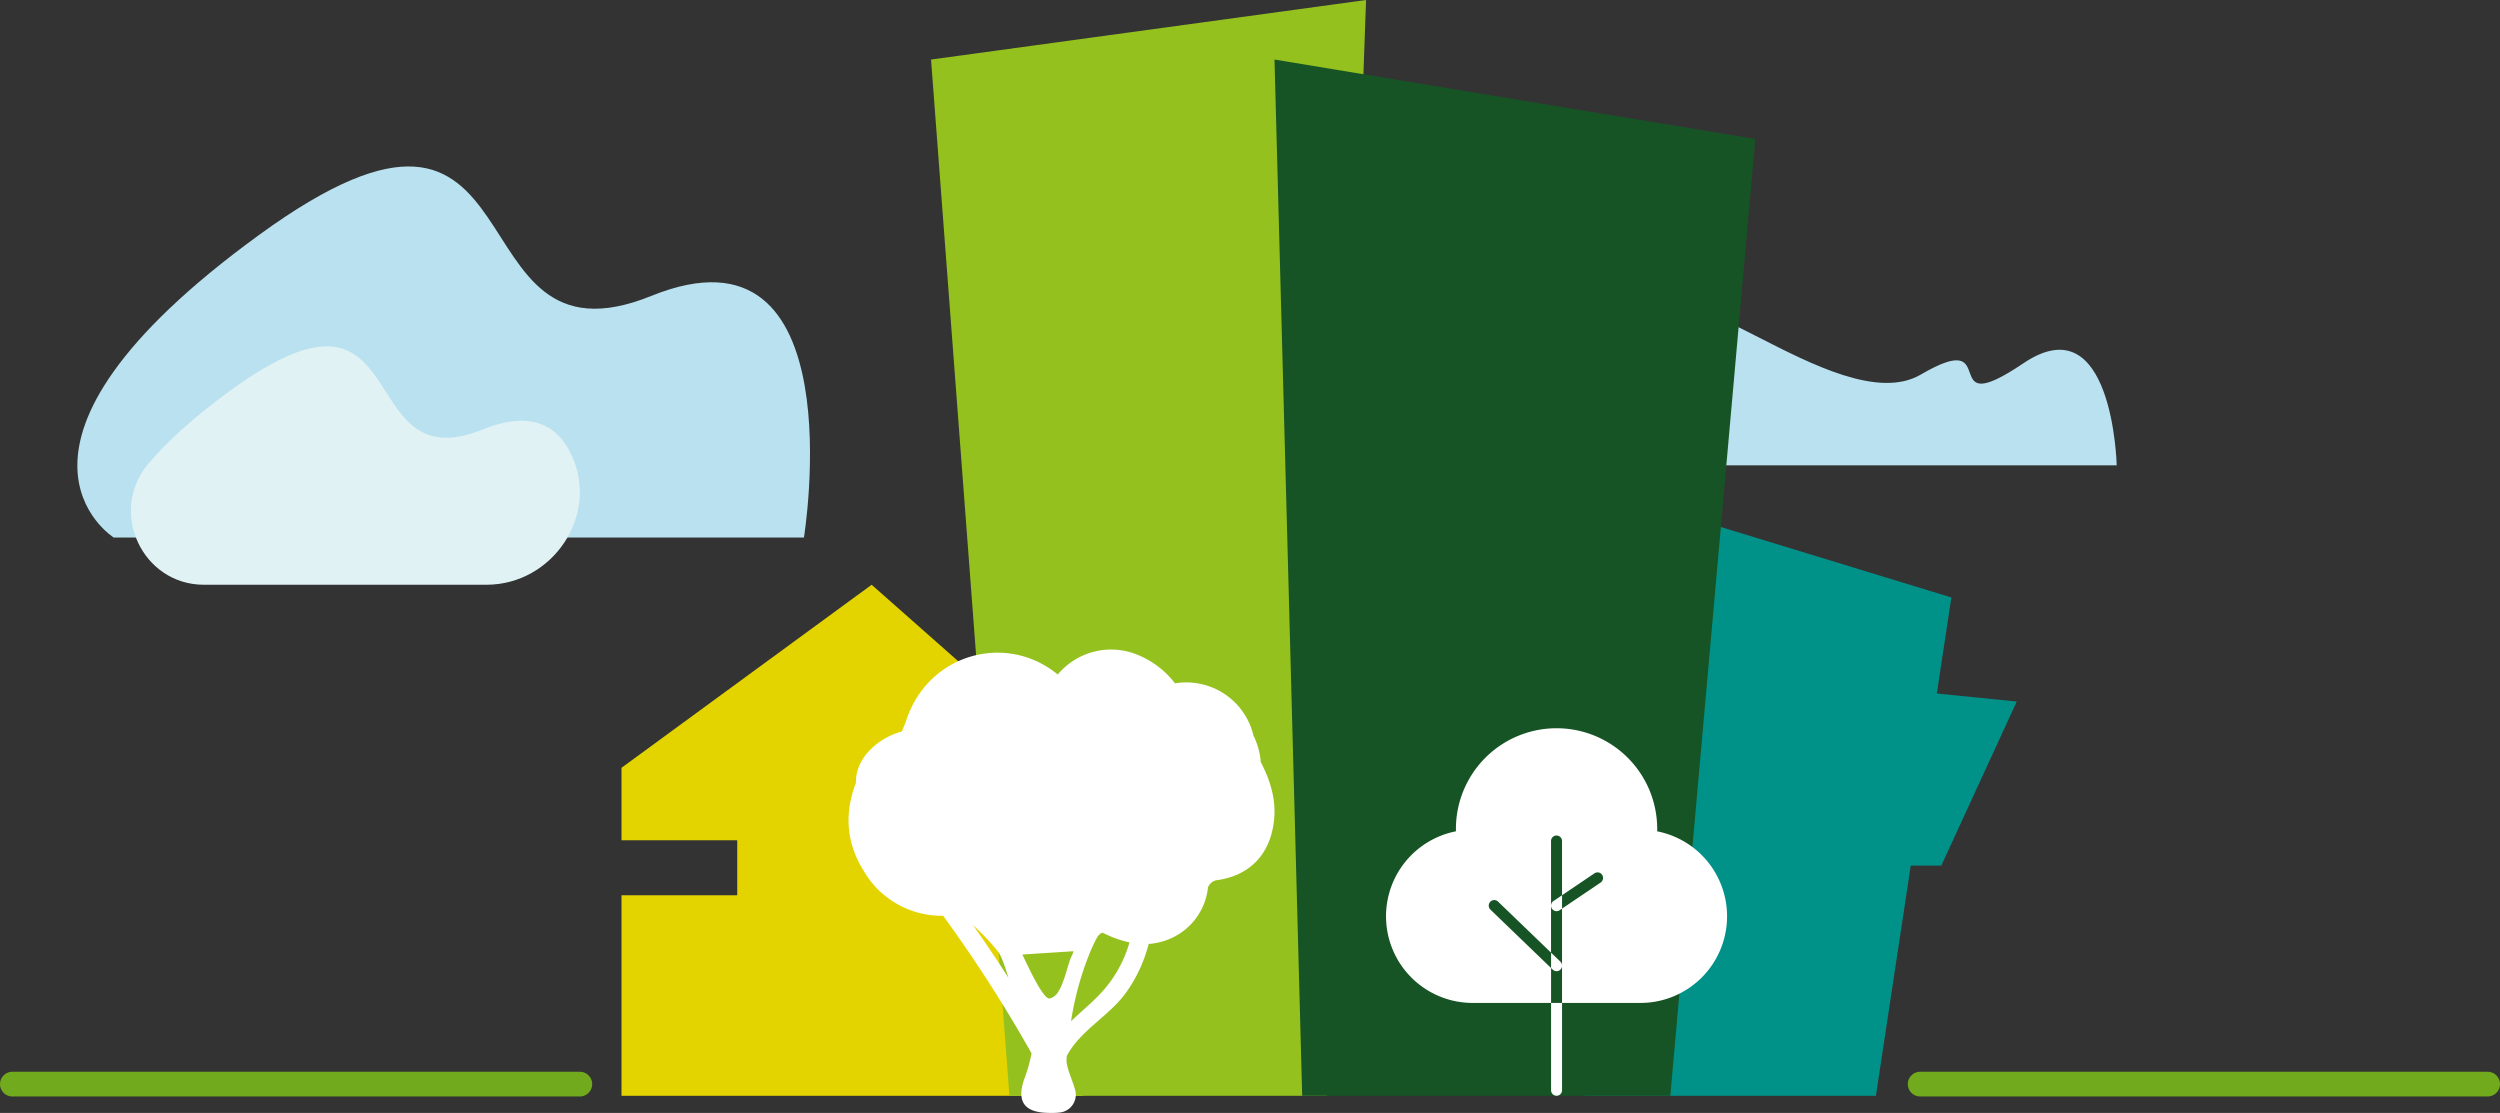
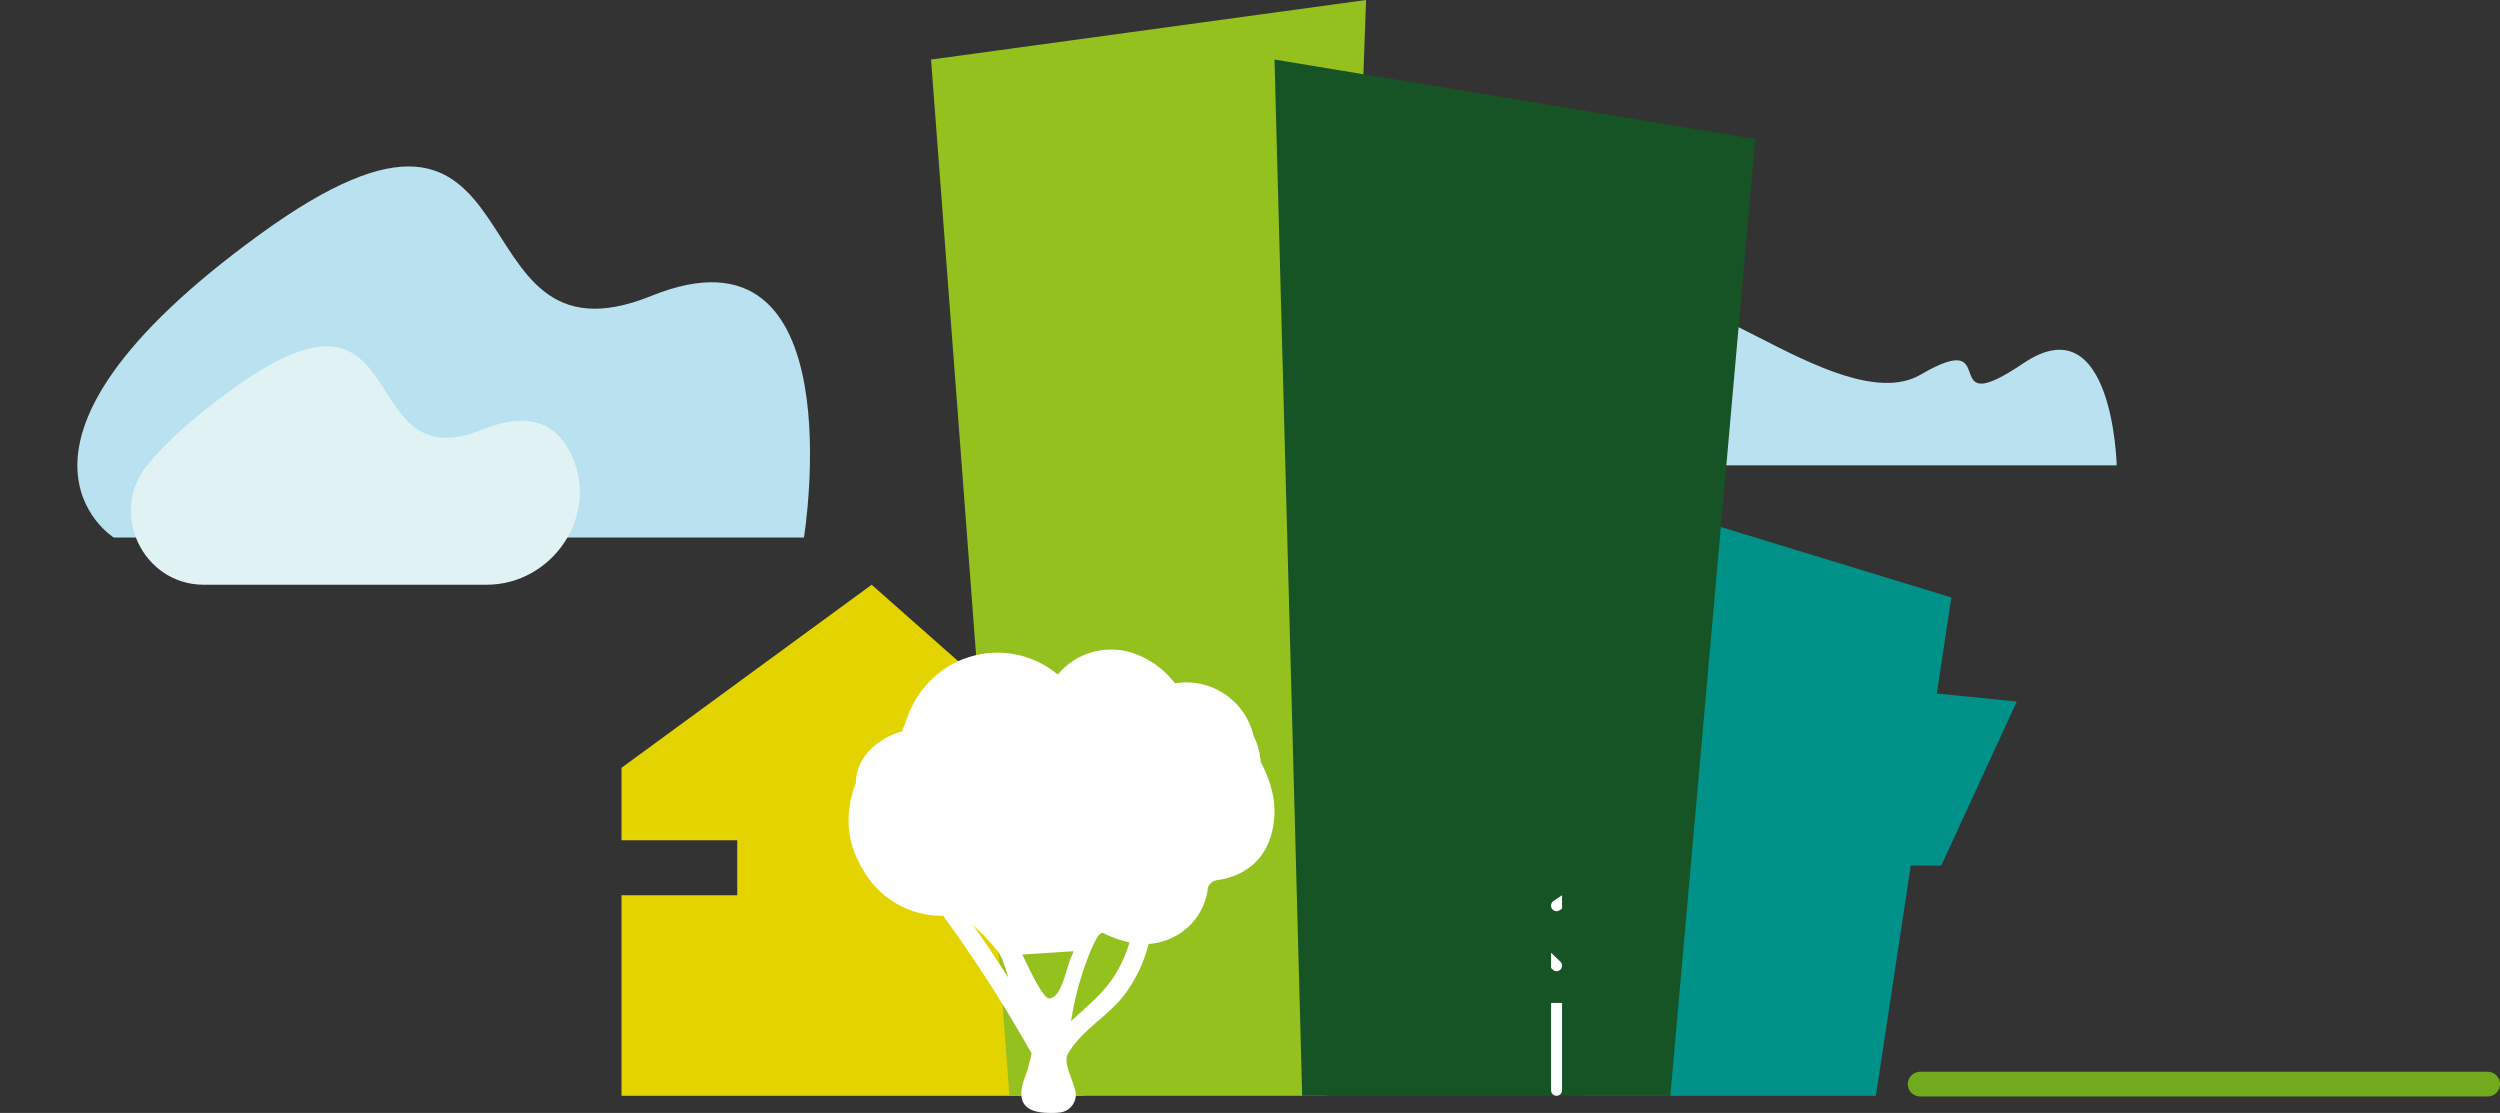
<svg xmlns="http://www.w3.org/2000/svg" width="548.154" height="244.023" viewBox="0 0 548.154 244.023">
  <rect x="0" y="0" width="548.154" height="244.023" fill="#333333" stroke="none" />
  <defs>
    <style>.a{fill:#e3d400;}.a,.c,.d,.e{mix-blend-mode:multiply;isolation:isolate;}.b{fill:#b9e1ef;}.c{fill:#009289;}.d{fill:#95c11f;}.e{fill:#165425;}.f{fill:#fff;}.g{fill:#e1f2f5;}.h{fill:none;stroke:#72aa1d;stroke-linecap:round;stroke-miterlimit:10;stroke-width:5.422px;}</style>
  </defs>
  <g transform="translate(2.711)">
    <path class="a" d="M1439.437,2320.777l-54.845,40.135v15.894h25.376v12.047h-25.376v43.982H1485.85l3.713-67.778Z" transform="translate(-1251.031 -2192.563)" />
    <path class="b" d="M1734.185,2266.886h85.951s-.816-35.646-20.463-22.381-4.092-8.291-22.512,2.485-59.346-30.785-51.159-5.443Z" transform="translate(-1358.735 -2164.853)" />
    <path class="c" d="M1785.712,2335.515l-17.526-1.763,3.189-21.061-85.974-26.273,5.559,135.544h63.868l7.643-50.472h6.694Z" transform="translate(-1346.226 -2181.69)" />
    <path class="d" d="M1570.671,2373.475h-69.6l-17.189-227.215,95.385-13.056Z" transform="translate(-1282.452 -2133.204)" />
    <path class="e" d="M1680.847,2379.52h-80.72l-6.07-227.216,105.425,17.42Z" transform="translate(-1317.319 -2139.249)" />
    <path class="f" d="M1547.766,2365.788a16.014,16.014,0,0,0-1.56-5.375A15.133,15.133,0,0,0,1529,2348.958a19.626,19.626,0,0,0-9.166-6.617,15.227,15.227,0,0,0-16.412,4.531c-.044.052-.093.1-.137.15-11.208-9.26-28.491-4.669-33.276,10.247-.23.735-.63,1.415-.834,2.151l-.022.079c-4.859,1.28-9.685,5.311-10.078,10.325a8.474,8.474,0,0,0-.03.92c-2.539,6.639-2.206,13.114,1.727,19.371a19.776,19.776,0,0,0,17.4,9.807c.152.207.3.424.448.635a303.967,303.967,0,0,1,18.928,29.535,33.737,33.737,0,0,1-1.583,5.566c-1.716,4.868-.111,7.319,5,7.473a20.651,20.651,0,0,0,2.313-.023c.048-.007.093-.019.141-.026a3.939,3.939,0,0,0,3.562-5.364c-.545-1.937-1.5-3.8-1.764-5.769-.011-.1,0-.555.052-1.287,2.891-5.543,9.333-8.8,12.954-13.838a31.82,31.82,0,0,0,4.859-10.19c.052-.181.119-.357.163-.537a14.4,14.4,0,0,0,6.927-2.365,13.809,13.809,0,0,0,6.064-10.048,2.589,2.589,0,0,1,2.257-1.61c6.983-1.089,11.275-5.638,12.175-12.694.615-4.8-.745-9.083-2.895-13.23A2.964,2.964,0,0,0,1547.766,2365.788Zm-62.738,36.622c-.111-.158-.215-.315-.322-.469.189.176.378.356.56.537a50.4,50.4,0,0,1,4.681,4.977l.134.158c.923,1.171,1.671,3.513,2.387,5.892C1490.073,2409.747,1487.582,2406.054,1485.028,2402.41Zm18.391,14.146a2.963,2.963,0,0,1-1.909,1.5c-1.434.229-4.752-7.1-5.949-9.571l-.029-.068q3.869-.248,7.887-.51c1.03-.067,2.046-.131,3.1-.2l.226-.012a4.249,4.249,0,0,1-.285.814C1505.543,2410.108,1504.883,2414.285,1503.419,2416.556Zm9.44.2c-2.094,2.275-4.485,4.2-6.653,6.287a66.6,66.6,0,0,1,4.511-15.94c.363-.8.745-1.581,1.156-2.332a2.222,2.222,0,0,1,1.245-1.148,24.856,24.856,0,0,0,5.9,2.143l-.015.038A27.138,27.138,0,0,1,1512.859,2416.758Z" transform="translate(-1274.078 -2199.127)" />
    <g transform="translate(301.193 159.695)">
-       <path class="f" d="M1689.287,2389.414v-.236a22.066,22.066,0,1,0-44.128,0v.236a18.993,18.993,0,0,0,3.41,37.627h17.449v-7.653l-13.284-12.795a1.229,1.229,0,0,1-.044-1.727,1.191,1.191,0,0,1,1.7-.041l11.623,11.192v-24.475a1.2,1.2,0,1,1,2.409,0v11.887l7.12-4.808a1.2,1.2,0,0,1,1.671.338,1.229,1.229,0,0,1-.333,1.692l-8.458,5.709v20.681h17.449a18.993,18.993,0,0,0,3.41-37.627Z" transform="translate(-1629.833 -2366.834)" />
      <path class="f" d="M1682.771,2474.064a1.2,1.2,0,1,0,2.41,0v-19.149h-2.41Z" transform="translate(-1646.586 -2394.708)" />
      <path class="f" d="M1683.975,2442.856a1.2,1.2,0,0,0,.875-.379,1.234,1.234,0,0,0-.045-1.727l-2.035-1.963v3.37l.375.36A1.19,1.19,0,0,0,1683.975,2442.856Z" transform="translate(-1646.586 -2389.604)" />
      <path class="f" d="M1682.971,2423.329a1.2,1.2,0,0,0,1.675.337l.534-.364v-2.932l-1.876,1.265A1.232,1.232,0,0,0,1682.971,2423.329Z" transform="translate(-1646.585 -2383.776)" />
    </g>
    <path class="b" d="M1218.029,2267.966h151.327s11.571-71.227-33.45-52.989-22.1-59.832-85.954-13.411S1218.029,2267.966,1218.029,2267.966Z" transform="translate(-1195.795 -2150.101)" />
    <path class="g" d="M1243.222,2296.576h61.955c14.462,0,24.814-15.159,18.673-28.416-2.932-6.328-8.666-10.018-19.51-5.622-28.924,11.713-14.2-38.438-55.217-8.615-8.38,6.092-14.192,11.474-18.135,16.185C1222.244,2280.55,1229.7,2296.576,1243.222,2296.576Z" transform="translate(-1201.229 -2168.364)" />
    <line class="h" x1="124.424" transform="translate(418.307 237.704)" />
-     <line class="h" x1="124.424" transform="translate(0 237.704)" />
  </g>
</svg>